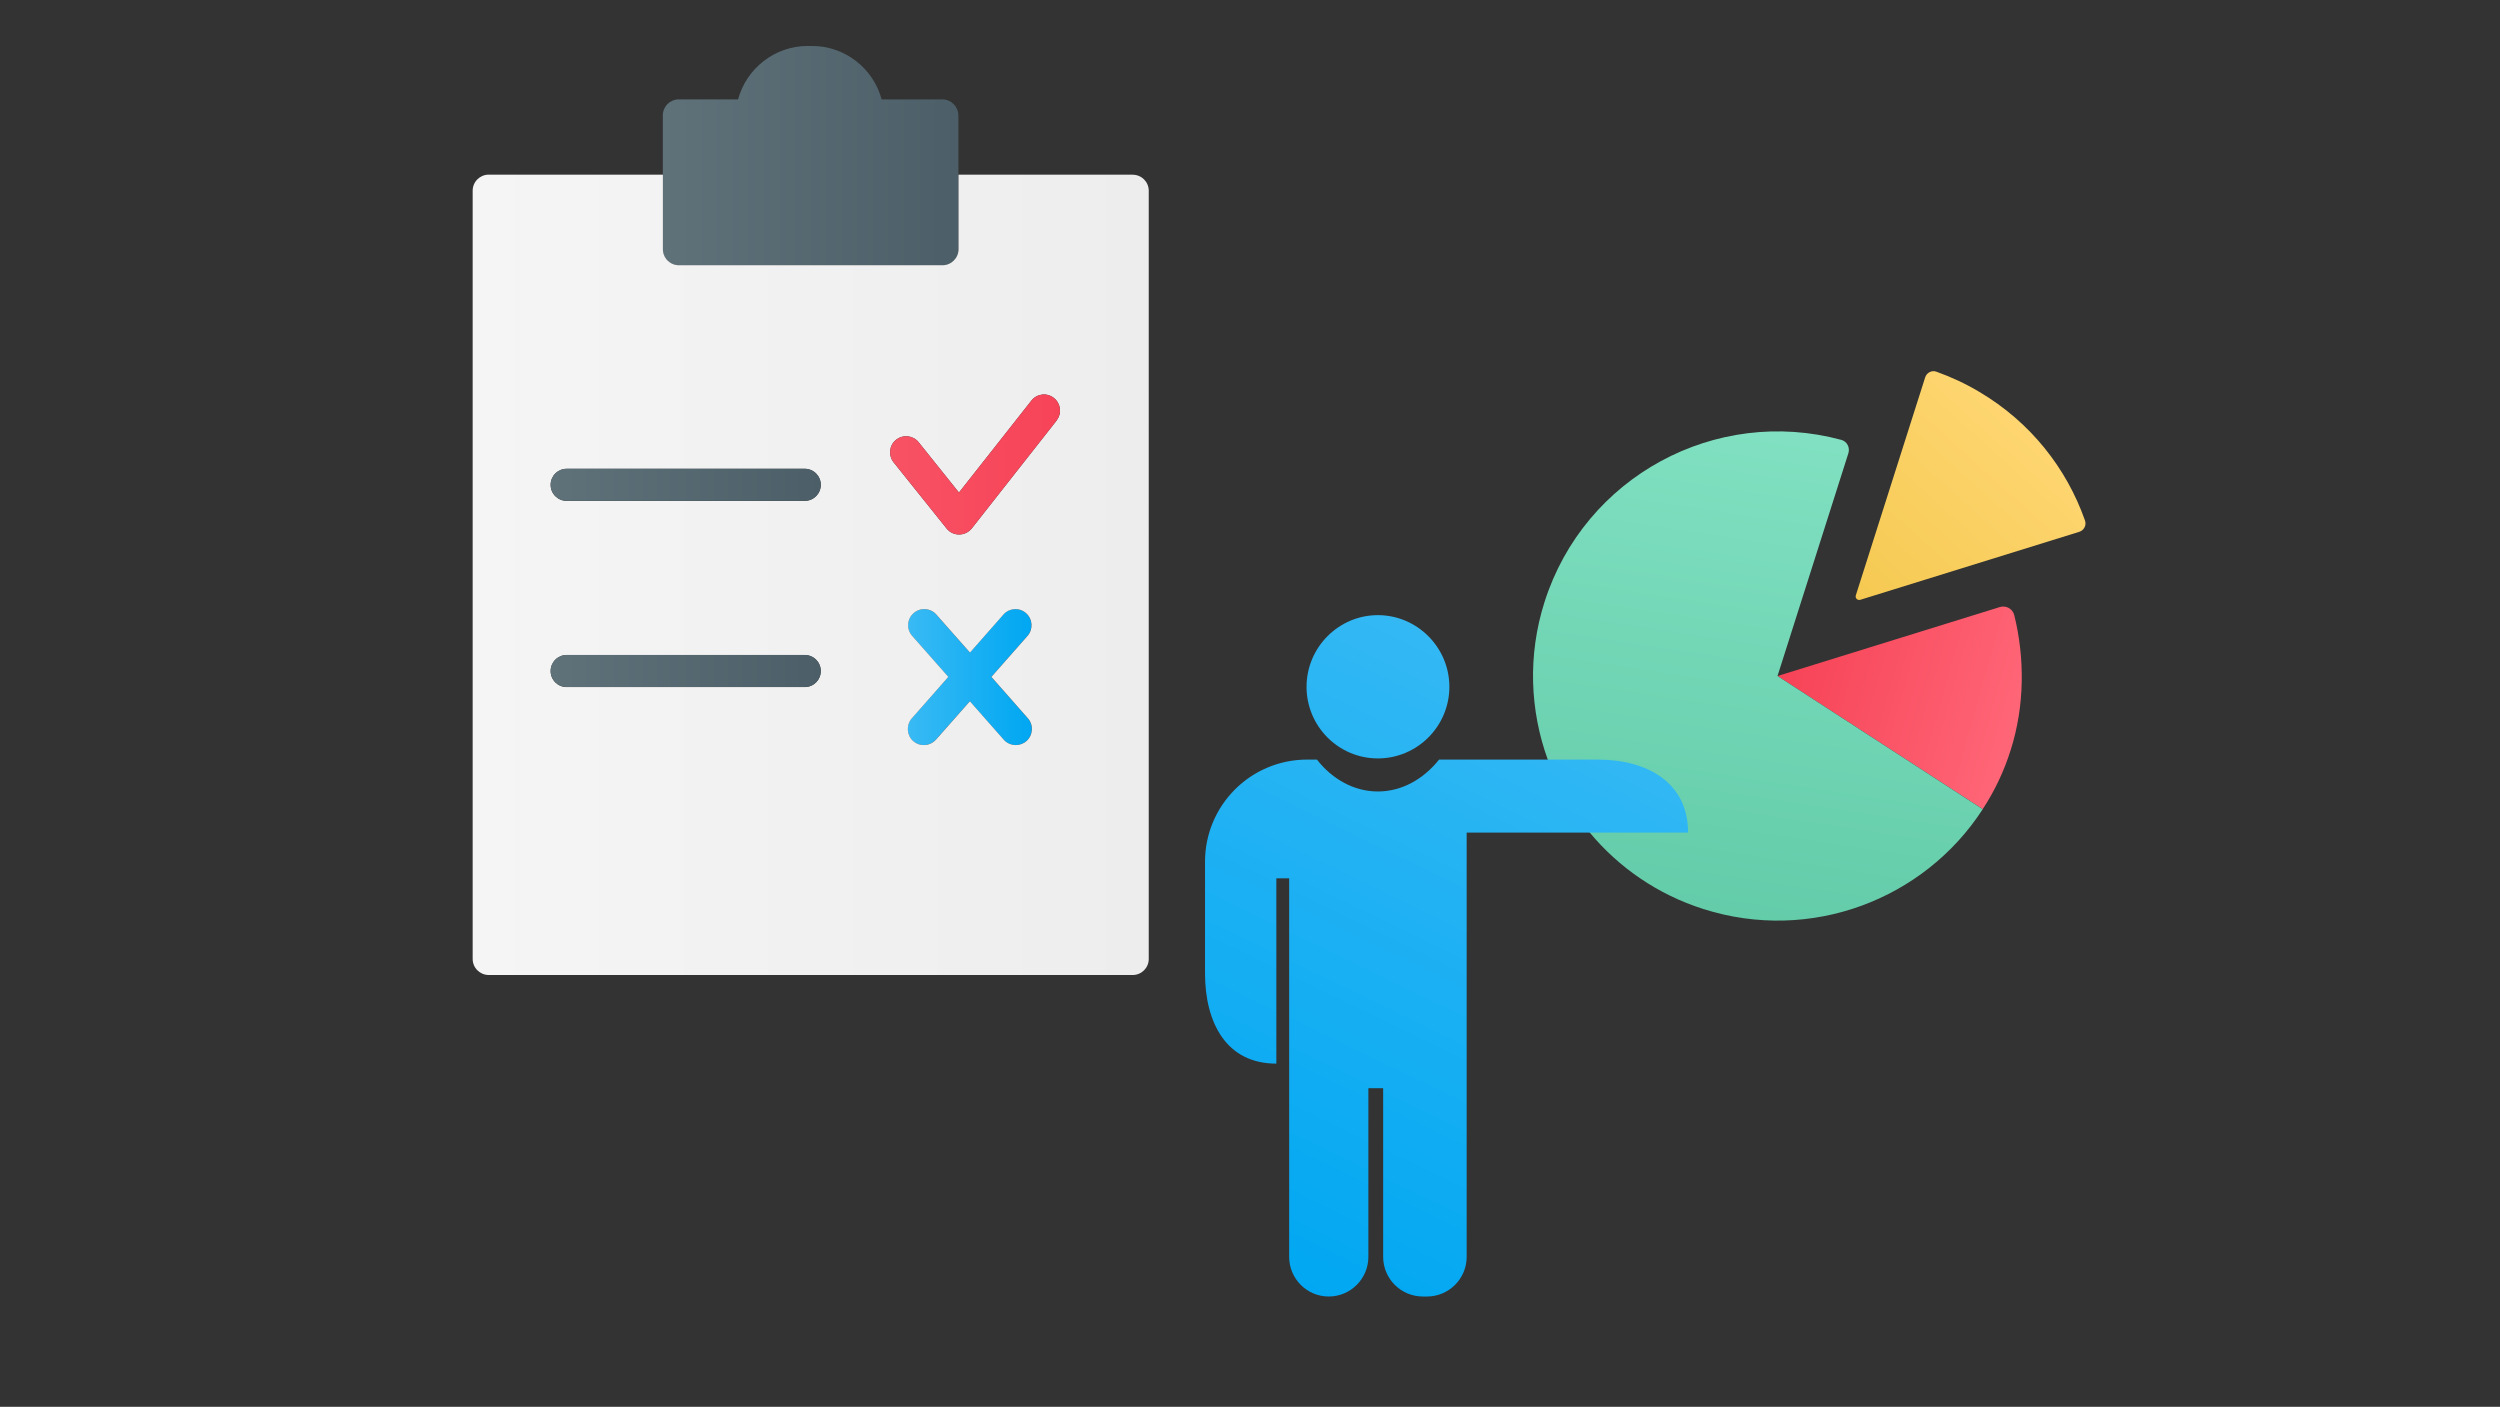
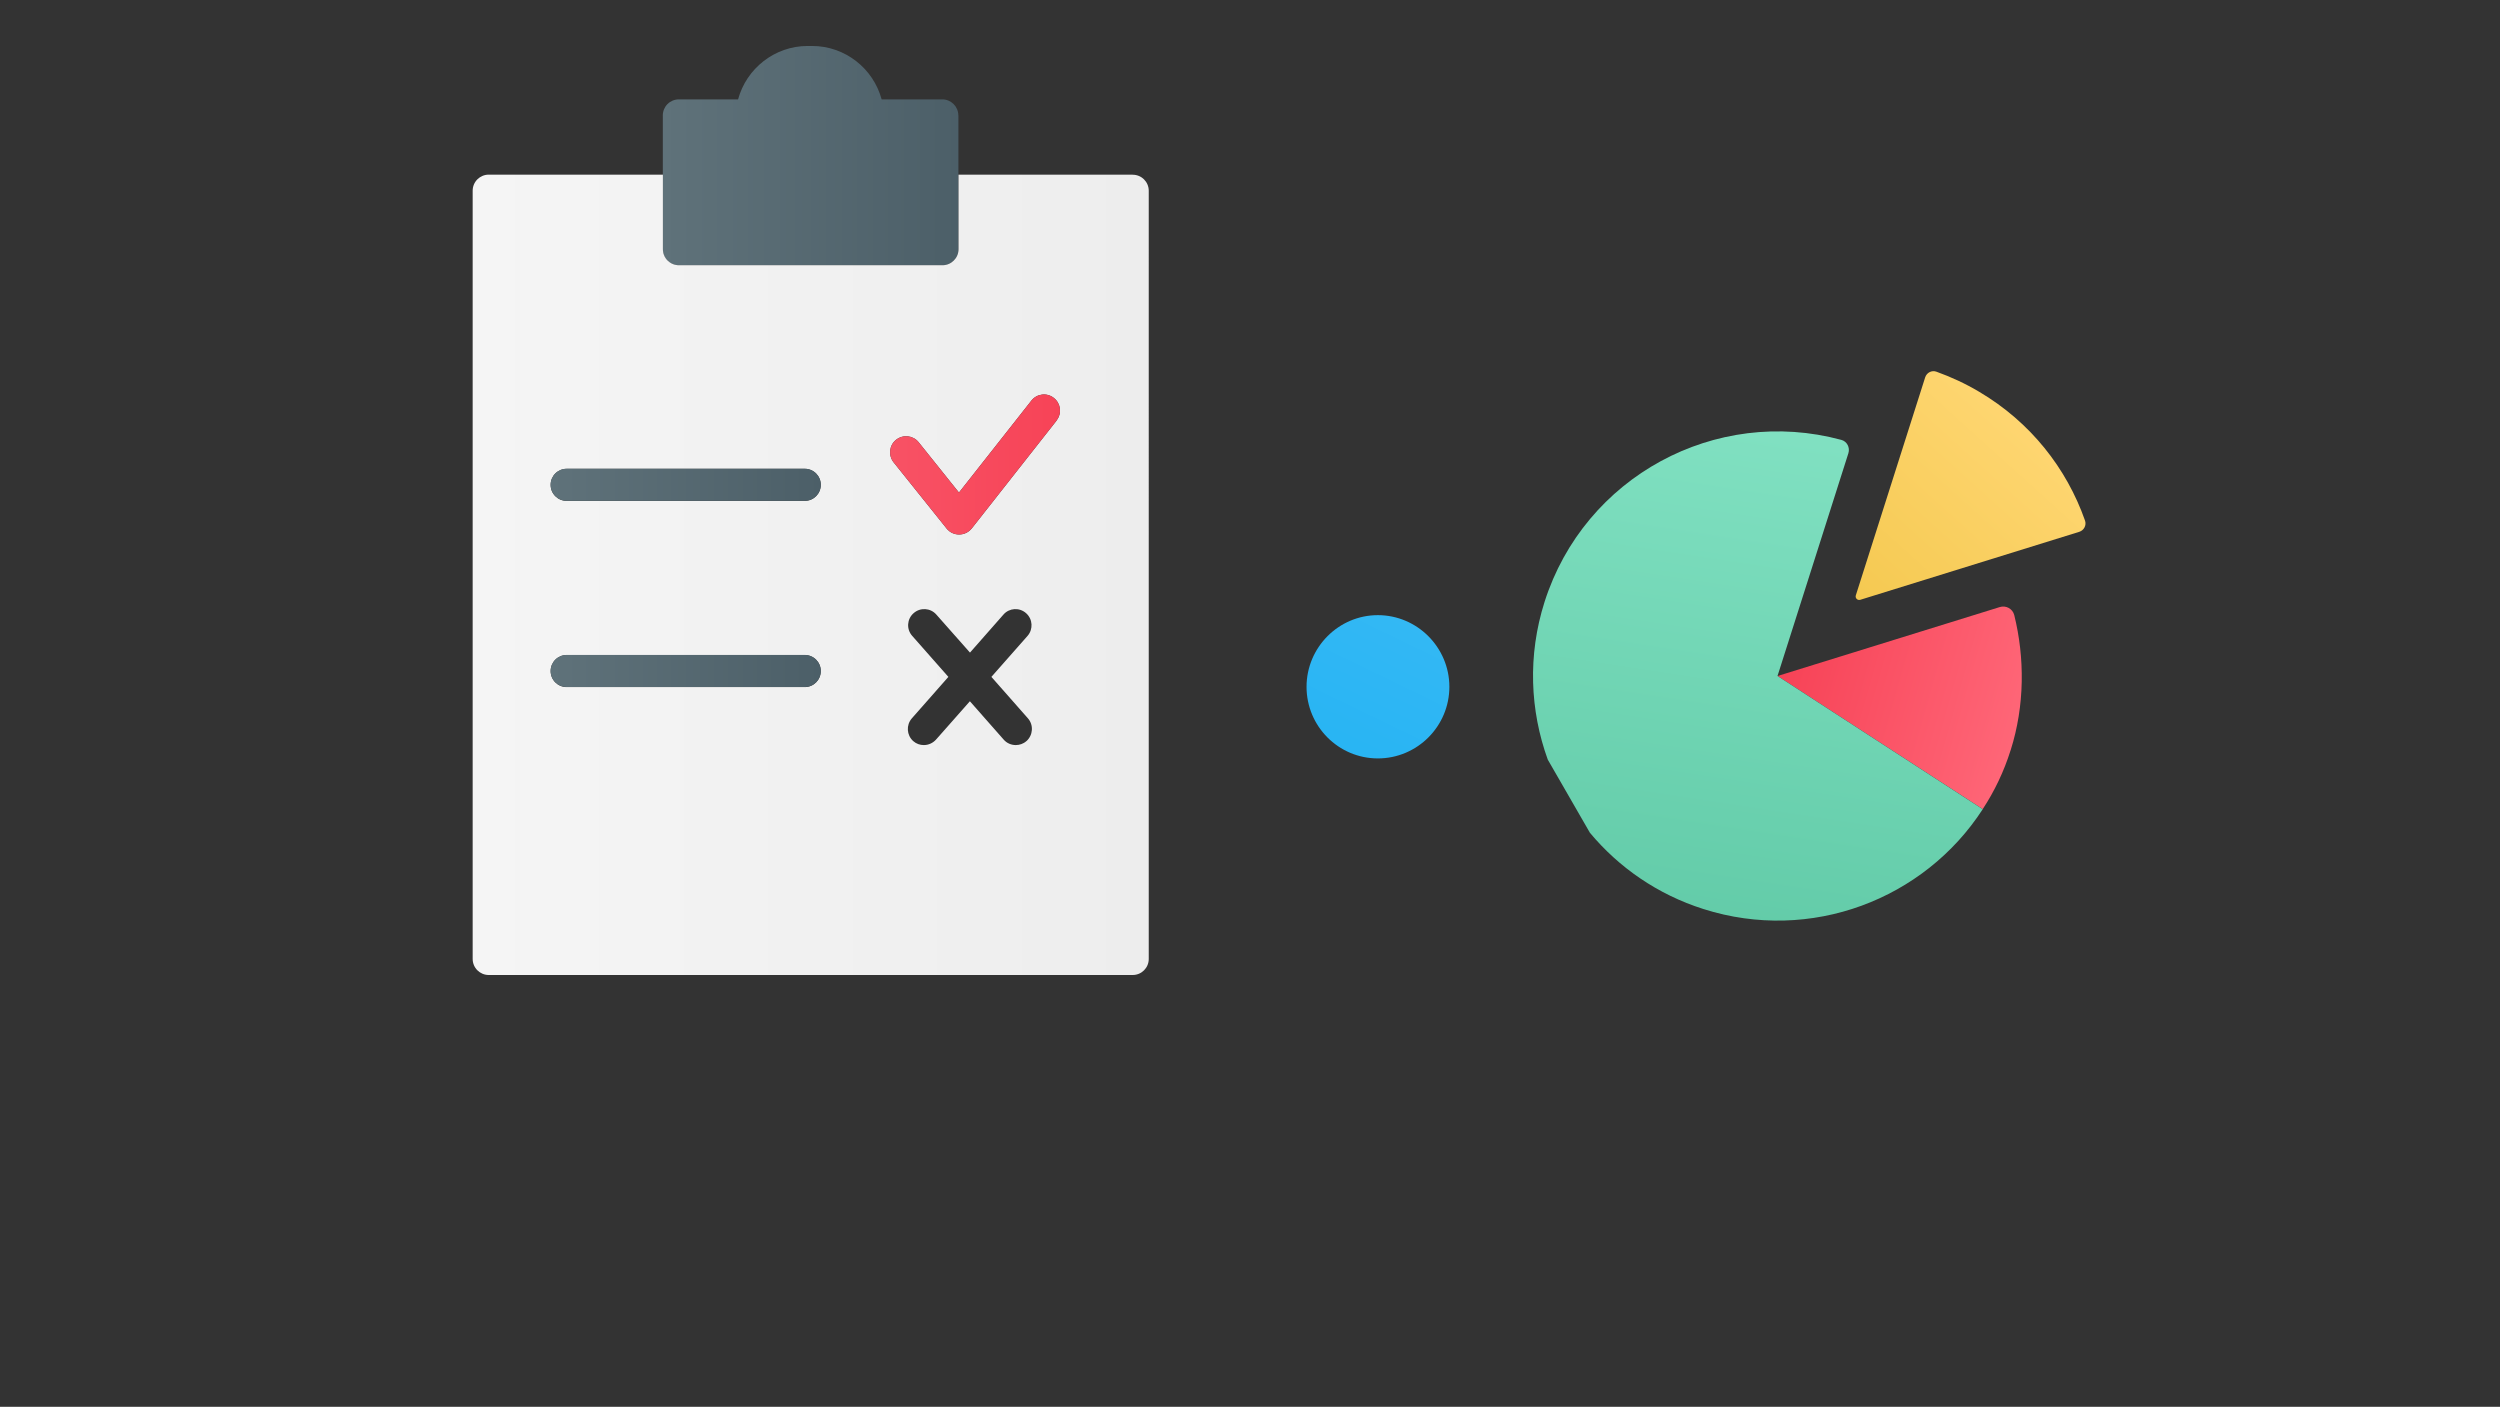
<svg xmlns="http://www.w3.org/2000/svg" xmlns:xlink="http://www.w3.org/1999/xlink" id="_レイヤー_2" viewBox="0 0 279 157">
  <rect x="0" y="0" width="279" height="157" fill="#333333" stroke="none" />
  <defs>
    <style>.cls-1{fill:url(#New_Gradient_Swatch_copy_23);}.cls-1,.cls-2,.cls-3,.cls-4,.cls-5,.cls-6,.cls-7,.cls-8,.cls-9,.cls-10,.cls-11,.cls-12{stroke-width:0px;}.cls-2{fill:url(#linear-gradient);}.cls-3{fill:url(#New_Gradient_Swatch_copy_17-3);}.cls-4{fill:url(#New_Gradient_Swatch_copy_2);}.cls-5{fill:url(#New_Gradient_Swatch_copy_21);}.cls-6{fill:url(#New_Gradient_Swatch_4);}.cls-7{fill:url(#New_Gradient_Swatch_copy_17);}.cls-8{fill:none;}.cls-9{fill:url(#New_Gradient_Swatch_copy_6);}.cls-10{fill:url(#New_Gradient_Swatch_copy_17-2);}.cls-11{fill:url(#linear-gradient-2);}.cls-12{fill:url(#New_Gradient_Swatch_copy_3);}</style>
    <linearGradient id="New_Gradient_Swatch_copy_17" x1="73.97" y1="17.37" x2="106.96" y2="17.37" gradientUnits="userSpaceOnUse">
      <stop offset="0" stop-color="#5f727a" />
      <stop offset="1" stop-color="#4c5f68" />
    </linearGradient>
    <linearGradient id="New_Gradient_Swatch_copy_23" x1="101.3" y1="75.56" x2="115.14" y2="75.56" gradientUnits="userSpaceOnUse">
      <stop offset="0" stop-color="#39baf4" />
      <stop offset="1" stop-color="#00a7f2" />
    </linearGradient>
    <linearGradient id="New_Gradient_Swatch_4" x1="52.73" y1="64.16" x2="128.19" y2="64.16" gradientUnits="userSpaceOnUse">
      <stop offset="0" stop-color="#f5f5f5" />
      <stop offset="1" stop-color="#ededed" />
    </linearGradient>
    <linearGradient id="New_Gradient_Swatch_copy_17-2" x1="61.44" y1="74.89" x2="91.6" y2="74.89" xlink:href="#New_Gradient_Swatch_copy_17" />
    <linearGradient id="New_Gradient_Swatch_copy_17-3" x1="61.44" y1="54.1" x2="91.6" y2="54.1" xlink:href="#New_Gradient_Swatch_copy_17" />
    <linearGradient id="New_Gradient_Swatch_copy_3" x1="99.33" y1="51.84" x2="118.31" y2="51.84" gradientUnits="userSpaceOnUse">
      <stop offset="0" stop-color="#f85265" />
      <stop offset="1" stop-color="#f74357" />
    </linearGradient>
    <linearGradient id="New_Gradient_Swatch_copy_6" x1="227.54" y1="80.42" x2="199.95" y2="72.63" gradientUnits="userSpaceOnUse">
      <stop offset="0" stop-color="#ff697a" />
      <stop offset="1" stop-color="#f74357" />
    </linearGradient>
    <linearGradient id="New_Gradient_Swatch_copy_21" x1="228.17" y1="45.53" x2="208.36" y2="67.52" gradientUnits="userSpaceOnUse">
      <stop offset="0" stop-color="#ffd774" />
      <stop offset="1" stop-color="#f5c951" />
    </linearGradient>
    <linearGradient id="New_Gradient_Swatch_copy_2" x1="201.19" y1="49.03" x2="192.72" y2="104.5" gradientUnits="userSpaceOnUse">
      <stop offset="0" stop-color="#80e0c1" />
      <stop offset="1" stop-color="#62cba8" />
    </linearGradient>
    <linearGradient id="linear-gradient" x1="173.59" y1="68.17" x2="137.93" y2="141.74" gradientUnits="userSpaceOnUse">
      <stop offset="0" stop-color="#39baf4" />
      <stop offset="1" stop-color="#00a7f2" />
    </linearGradient>
    <linearGradient id="linear-gradient-2" x1="161.21" y1="61.31" x2="123.85" y2="138.39" xlink:href="#linear-gradient" />
  </defs>
  <g id="_データ">
    <path class="cls-7" d="m106.96,12.88v14.94c0,.99-.81,1.79-1.79,1.79h-29.41c-.99,0-1.79-.8-1.79-1.79v-14.94c0-.99.8-1.79,1.79-1.79h6.61c.93-3.44,4.08-5.96,7.77-5.96h.48c3.69,0,6.84,2.51,7.77,5.96h6.77c.98,0,1.79.8,1.79,1.79Z" />
-     <path class="cls-1" d="m114.53,82.71c-.33.3-.77.44-1.18.44-.49,0-.99-.2-1.34-.6l-3.78-4.29-3.79,4.29c-.36.39-.85.6-1.35.6-.42,0-.84-.14-1.18-.44-.74-.66-.81-1.79-.16-2.54l4.08-4.63-4.04-4.58c-.66-.74-.59-1.88.16-2.53.74-.66,1.88-.59,2.53.15l3.76,4.25,3.74-4.25c.65-.74,1.78-.81,2.52-.15.75.66.81,1.79.17,2.53l-4.04,4.58,4.08,4.63c.65.74.57,1.88-.17,2.54Z" />
    <path class="cls-6" d="m126.4,19.49h-19.43v8.32c0,.99-.81,1.79-1.79,1.79h-29.41c-.99,0-1.79-.8-1.79-1.79v-8.32h-19.44c-.98,0-1.79.8-1.79,1.79v85.74c0,.99.81,1.79,1.79,1.79h71.87c.99,0,1.79-.8,1.79-1.79V21.29c0-.99-.8-1.79-1.79-1.79Zm-36.59,57.19h-26.57c-.99,0-1.79-.8-1.79-1.79s.8-1.79,1.79-1.79h26.57c.99,0,1.79.8,1.79,1.79s-.8,1.79-1.79,1.79Zm0-20.78h-26.57c-.99,0-1.79-.8-1.79-1.79s.8-1.79,1.79-1.79h26.57c.99,0,1.79.8,1.79,1.79s-.8,1.79-1.79,1.79Zm24.73,26.81c-.33.3-.77.44-1.18.44-.49,0-.99-.2-1.34-.6l-3.78-4.29-3.79,4.29c-.36.39-.85.6-1.35.6-.42,0-.84-.14-1.18-.44-.74-.66-.81-1.79-.16-2.54l4.08-4.63-4.04-4.58c-.66-.74-.59-1.88.16-2.53.74-.66,1.88-.59,2.53.15l3.76,4.25,3.74-4.25c.65-.74,1.78-.81,2.52-.15.75.66.81,1.79.17,2.53l-4.04,4.58,4.08,4.63c.65.74.57,1.88-.17,2.54Zm3.38-35.78l-9.47,12.04c-.35.43-.86.68-1.41.68s-1.06-.24-1.4-.67l-5.91-7.38c-.62-.78-.5-1.91.27-2.52.78-.62,1.9-.5,2.52.27l4.5,5.62,8.08-10.26c.61-.78,1.73-.92,2.51-.3.78.61.92,1.73.3,2.51Z" />
    <path class="cls-10" d="m91.6,74.88c0,.99-.8,1.79-1.79,1.79h-26.57c-.99,0-1.79-.8-1.79-1.79s.8-1.79,1.79-1.79h26.57c.99,0,1.79.8,1.79,1.79Z" />
    <path class="cls-3" d="m91.6,54.1c0,.99-.8,1.79-1.79,1.79h-26.57c-.99,0-1.79-.8-1.79-1.79s.8-1.79,1.79-1.79h26.57c.99,0,1.79.8,1.79,1.79Z" />
    <path class="cls-12" d="m117.92,46.93l-9.47,12.04c-.35.43-.86.68-1.41.68s-1.06-.24-1.4-.67l-5.91-7.38c-.62-.78-.5-1.91.27-2.52.78-.62,1.9-.5,2.52.27l4.5,5.62,8.08-10.26c.61-.78,1.73-.92,2.51-.3.78.61.92,1.73.3,2.51Z" />
    <path class="cls-9" d="m224.39,83.71c-.75,2.39-1.81,4.6-3.12,6.59l-22.89-14.86,24.79-7.69c.69-.22,1.44.18,1.62.89,1.18,4.77,1.18,10.1-.4,15.08Z" />
    <path class="cls-5" d="m232.05,59.35l-24.45,7.59c-.3.09-.59-.19-.49-.5l7.74-24.33c.17-.52.73-.82,1.25-.63,1.63.59,3.23,1.32,4.77,2.24,5.74,3.39,9.77,8.55,11.82,14.38.18.52-.12,1.09-.64,1.25Z" />
    <path class="cls-4" d="m221.27,90.31c-6.51,10.06-19.18,14.95-31.16,11.14-5.14-1.63-9.47-4.66-12.68-8.52l-4.7-8.16c-1.98-5.47-2.26-11.61-.36-17.59,4.45-13.99,19.1-21.88,33.12-18.09.64.17.99.86.79,1.49l-7.91,24.86,22.89,14.86Z" />
-     <path class="cls-2" d="m188.39,92.92h-24.71v47.34c0,2.44-1.98,4.43-4.43,4.43h-.46c-2.44,0-4.43-1.98-4.43-4.43v-18.82h-1.65v18.82c0,2.44-1.98,4.43-4.42,4.43h0c-2.44,0-4.42-1.98-4.42-4.43v-42.24h-1.43v20.68c-2.79,0-4.77-1.13-6.06-2.95-1.29-1.82-1.9-4.35-1.9-7.12v-12.46c0-6.3,5.1-11.4,11.4-11.4h1.09c1.71,2.19,4.14,3.56,6.8,3.56s5.09-1.37,6.83-3.56h17.71c5.57,0,10.08,2.59,10.08,8.15Z" />
    <path class="cls-11" d="m161.75,76.65c0,4.4-3.58,7.99-7.98,7.99s-7.96-3.59-7.96-7.99,3.58-8,7.96-8,7.98,3.59,7.98,8Z" />
    <rect class="cls-8" width="279" height="157" />
  </g>
</svg>